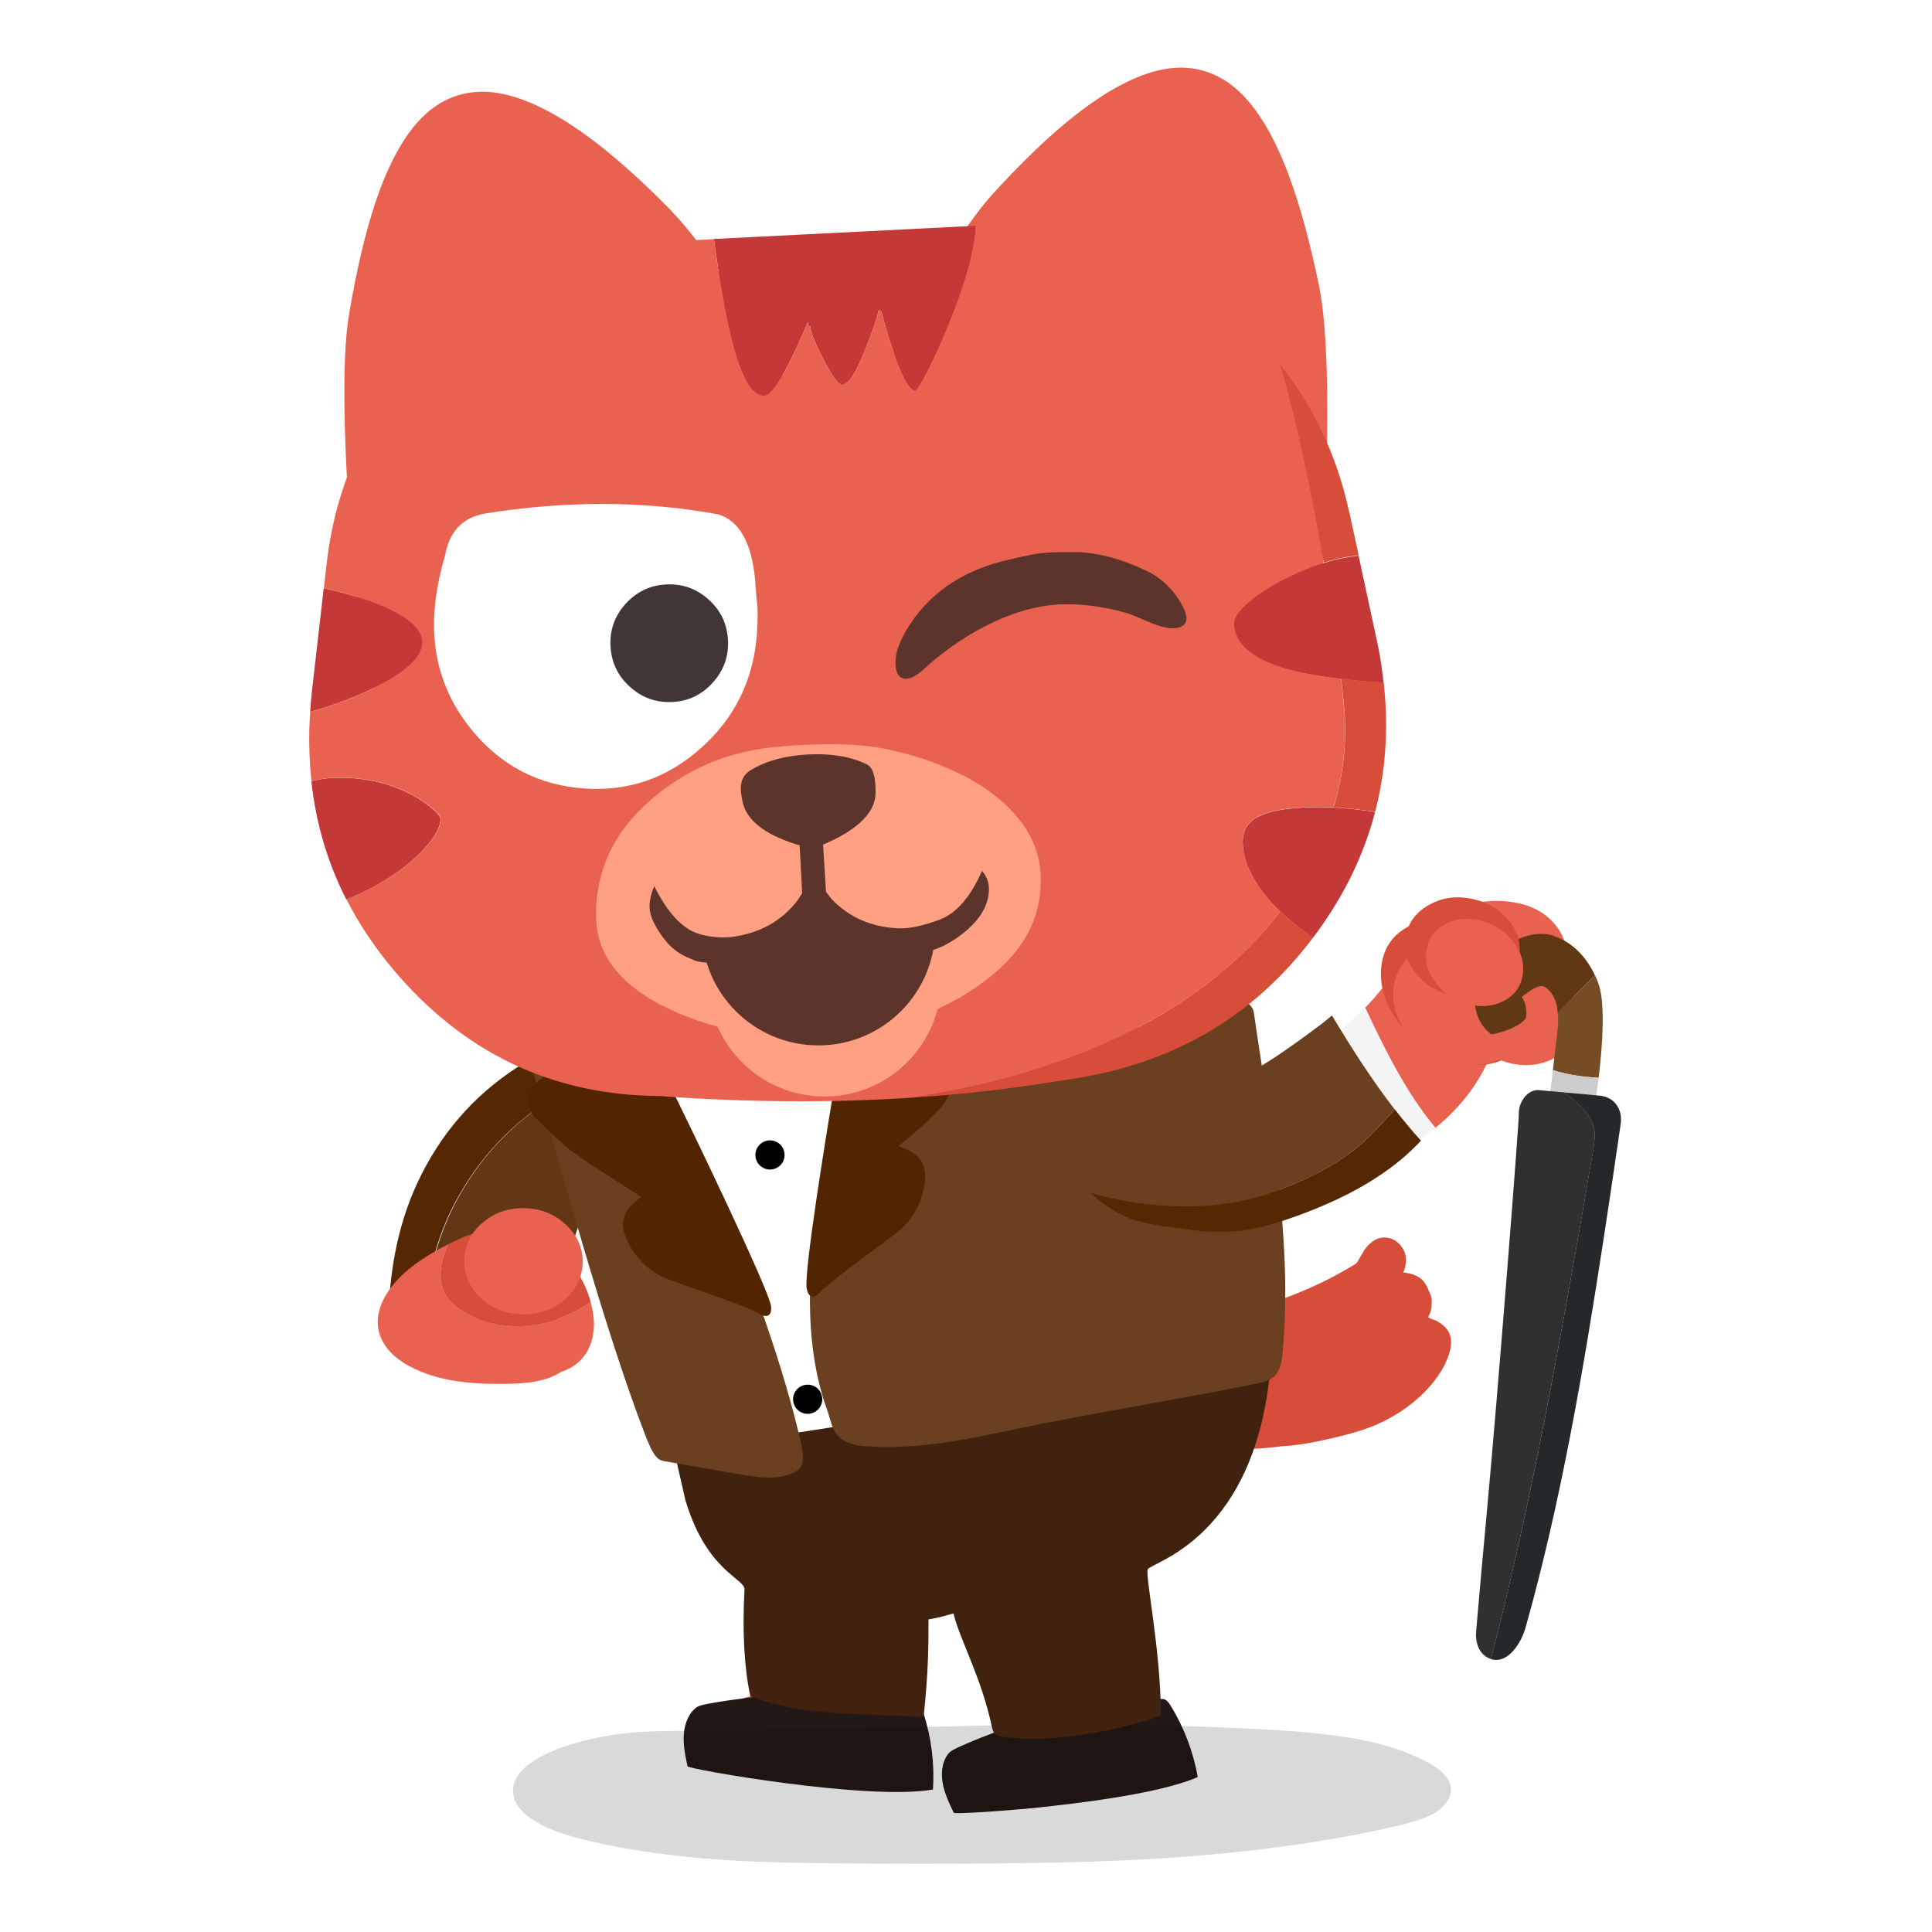
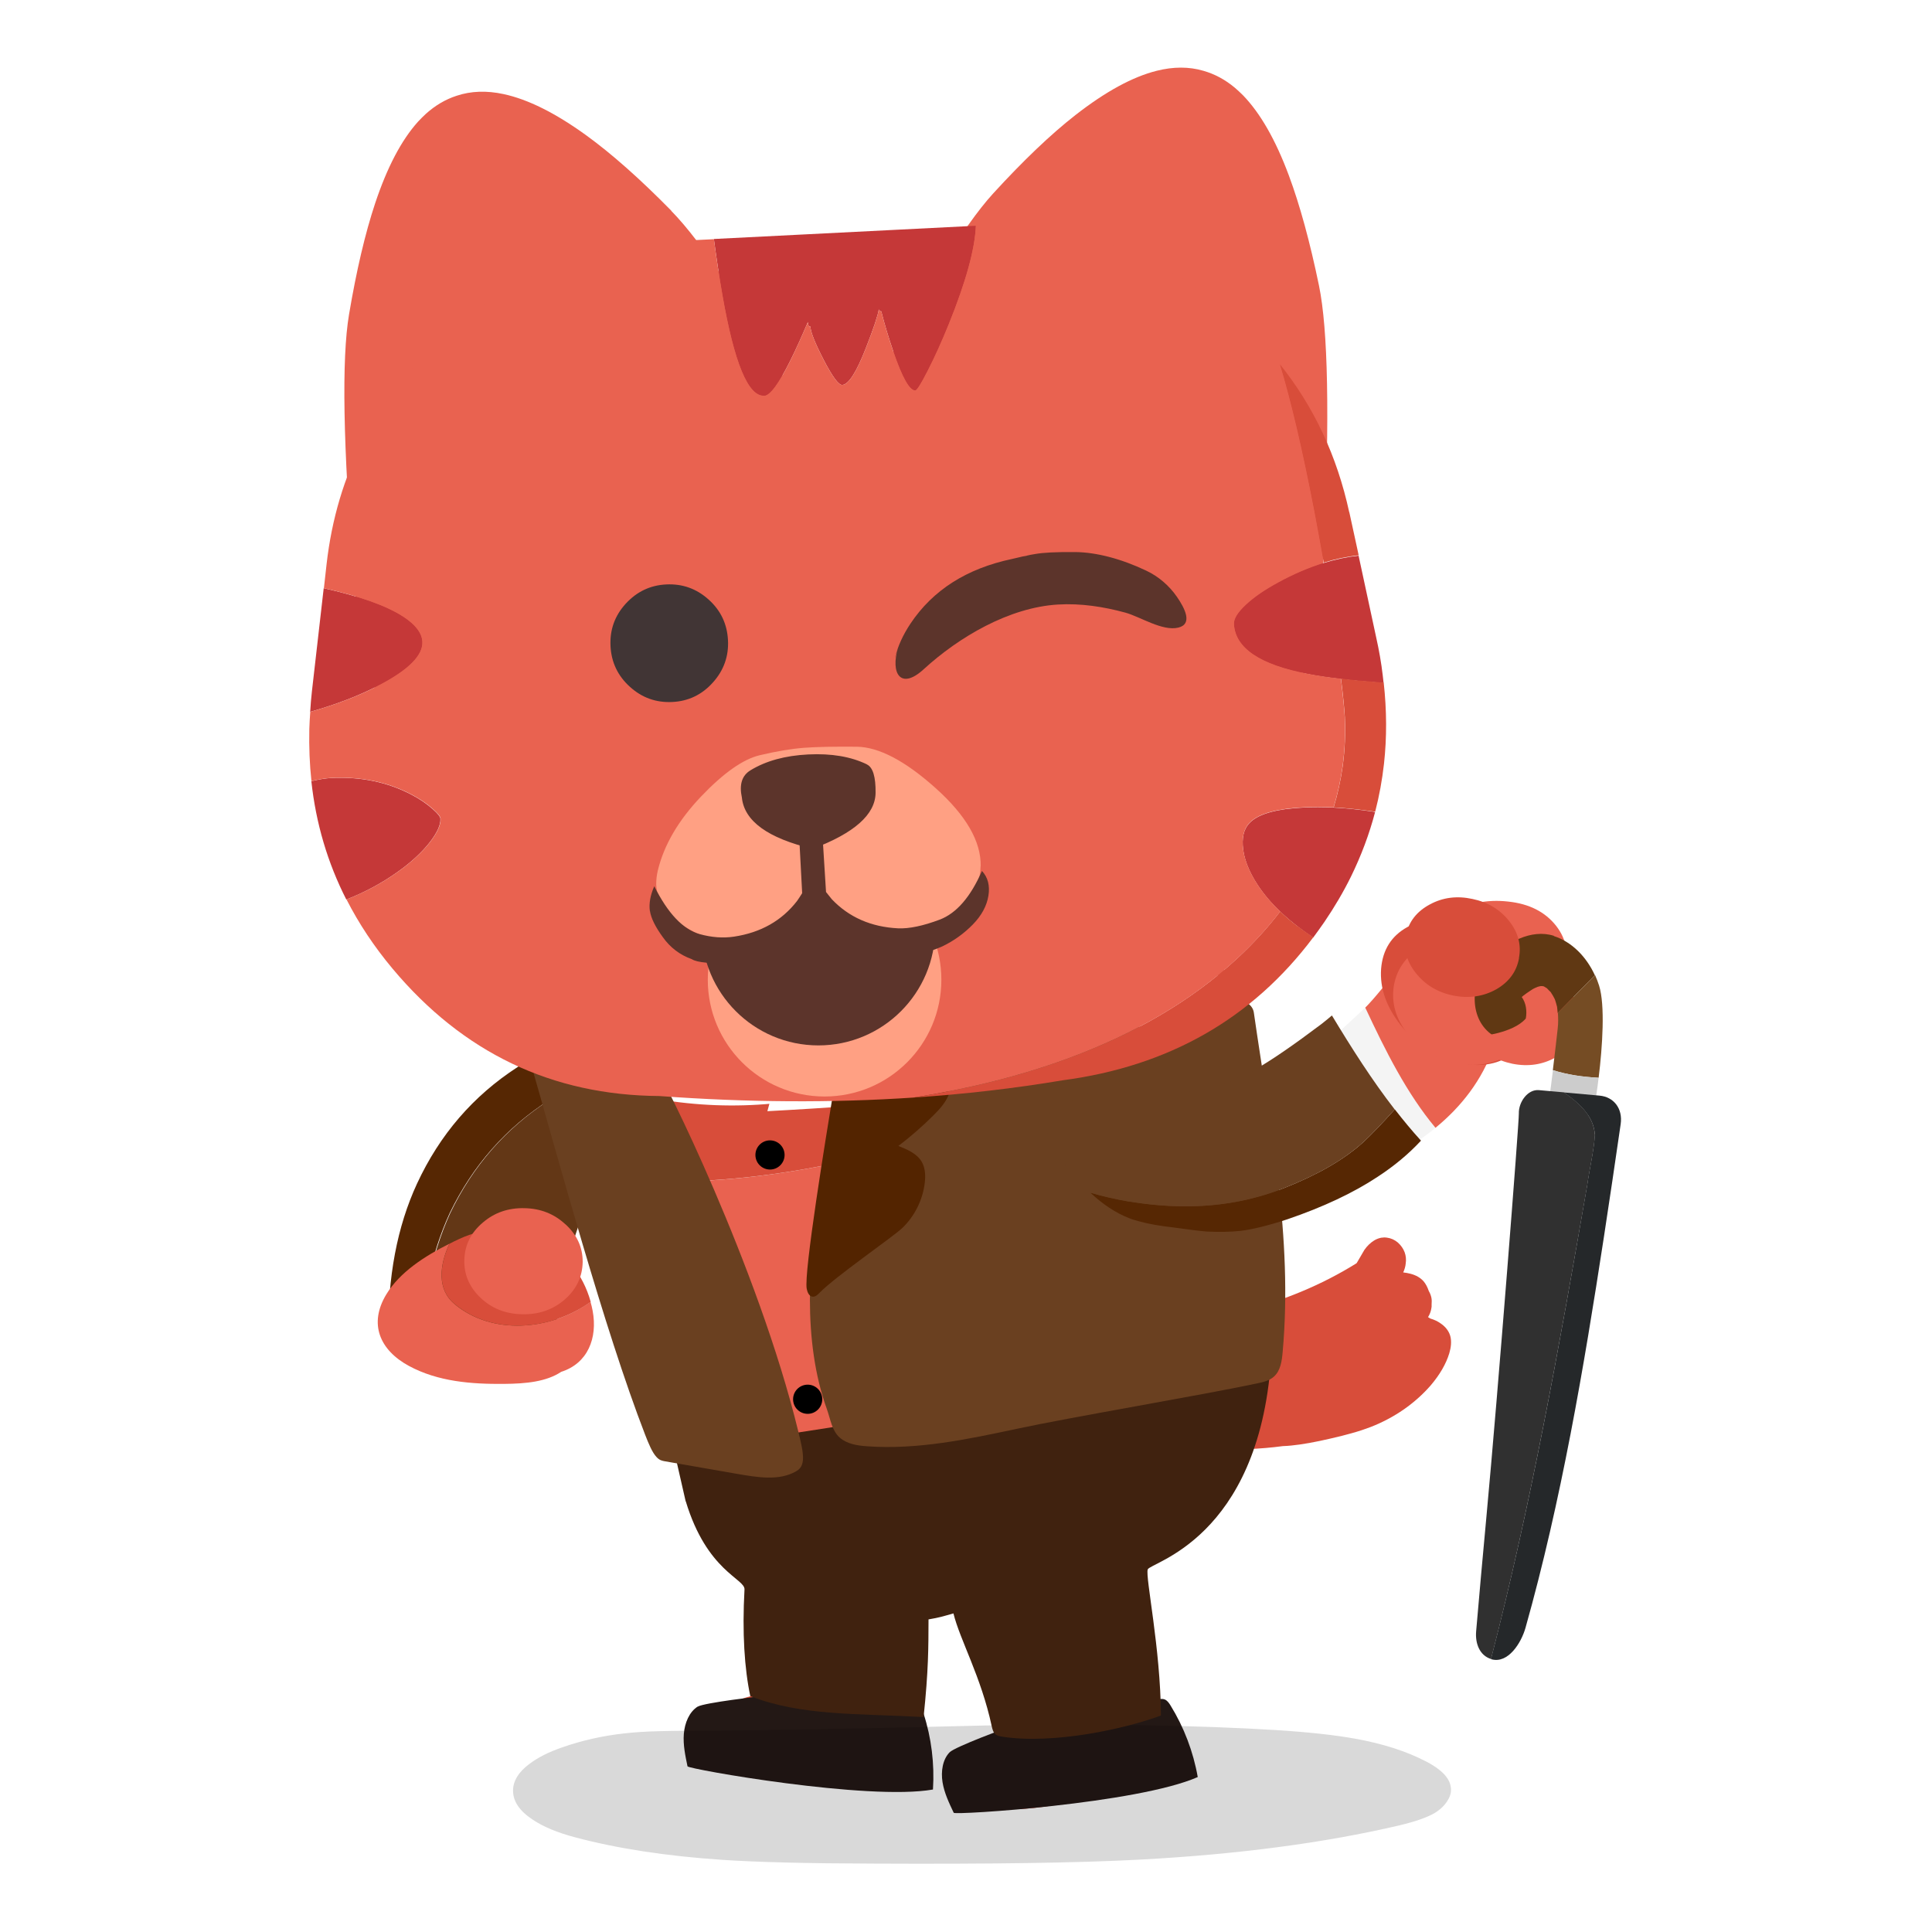
<svg xmlns="http://www.w3.org/2000/svg" fill="none" height="200" viewBox="0 0 200 200" width="200">
  <clipPath id="a">
    <path d="m32 7h135.81v185.94h-135.81z" />
  </clipPath>
  <path d="m0 0h200v200h-200z" fill="#fff" />
  <g clip-path="url(#a)">
    <path d="m92.6 109.16c-.45-.5-.98-.98-1.59-1.45-6.19-.62-12.16-.49-17.89.38-6.28.86-11.71 2.8-16.27 5.8-4.48 2.9-7.91 6.81-10.26 11.73-1.98 4.35-2.99 9.44-3.01 15.25.08.08.15.2.22.34 2.2 1.04 4.57 1.23 7.11.56.83-.27 5.82-1.75 6.65-2.15.42-2.74-.36-4.84 1.01-8.67 1.38-3.82 1.55-7 5.45-9.47 3.88-2.47 8.27-3.68 13.17-3.64 4.89.05 9.53.18 13.93.39 1.92-2.45 2.64-4.78 2.18-7.01 0-.16-.03-.3-.07-.41l-.14-.43c-.01-.18-.07-.36-.18-.54-.08-.25-.18-.47-.3-.67z" fill="#633716" />
    <path d="m91.06 107.78c.6.46 1.13.95 1.58 1.45-.74-1.64-2.07-3.24-4.01-4.79-6.37-.69-12.54-.61-18.51.27-1.52.12-3.01.35-4.48.7-.35.09-.74.2-1.17.33-4.06 1-7.69 2.58-10.9 4.73-4.59 2.97-8.05 6.99-10.4 12.06-2.06 4.45-3.05 9.69-2.97 15.74 1.13 1.28 2.3 2.23 3.51 2.88-.07-.15-.15-.26-.22-.34.05-5.81 1.07-10.89 3.07-15.24 2.38-4.92 5.81-8.82 10.31-11.7 4.58-2.99 10.01-4.9 16.3-5.75 5.74-.85 11.7-.96 17.89-.32z" fill="#562703" />
    <path d="m47.08 135.01c-1.87-1.51-1.59-4.05-.56-6.26-2.51 1.26-5.14 2.93-6.54 5.26-1.82 3.02-.69 5.74 2.35 7.39 3.02 1.63 6.47 1.89 9.85 1.86 2.28-.02 4.36-.22 5.92-1.25 2.74-.87 3.78-3.49 3.25-6.32-.06-.31-.13-.62-.22-.92-4.14 2.97-10.15 3.49-14.06.24z" fill="#e96250" />
    <path d="m47.49 128.28c-.32.15-.64.3-.96.47-1.04 2.22-1.31 4.75.56 6.26 3.91 3.25 9.92 2.73 14.06-.24-1.61-5.83-7.68-9.3-13.66-6.49z" fill="#d84d3a" />
    <path d="m58.54 126.74c1.19 1.09 1.78 2.38 1.78 3.89-.03 1.53-.64 2.82-1.85 3.89-1.23 1.06-2.7 1.57-4.41 1.53-1.72-.03-3.16-.6-4.32-1.71-1.17-1.11-1.73-2.44-1.67-3.96.05-1.51.68-2.78 1.91-3.82 1.2-1.03 2.63-1.53 4.31-1.49 1.67.03 3.08.59 4.24 1.67z" fill="#e96250" />
    <path d="m79.81 151.51c.57-3.15 3.17-4.59 7.8-4.33 6.41.41 9.2 3.62 8.37 9.66l-1.27 21.94v.14c0 .09 0 .18-.01.28-.11 1.62-.34 2.92-.68 3.91-.35.98-1.83 1.44-4.46 1.4-1.91-.03-4.18-.11-6.82-.22h-.12c-.83-.03-1.57-.06-2.21-.09-2.73-.13-4.43-.69-5.08-1.67-.16-.23-.29-.49-.4-.77-.33-.89-.41-1.98-.22-3.28.25-1.73 1.53-2.74 3.83-3.04l-.66-3.64c-.42-7.4.23-14.16 1.93-20.28z" fill="#d84d3a" />
    <path d="m115.78 158.39 1.44-3.36c.3 4.76.88 10.35 1.74 16.79.33 2.44.7 4.98 1.1 7.62l.03.12c0 .09 0 .18.02.27.12 1.55.08 2.82-.1 3.81-.18.92-1.38 1.6-3.62 2.03l-.59.03v.08c-2.02.37-4.57.78-7.64 1.24-3.14.45-5.2.31-6.18-.44-.23-.18-.45-.38-.64-.61.1 0 .2 0 .3.02.57.05 1.33.08 2.29.09.45.04 1.32.01 2.6-.06 1.3-.07 2.3-.16 3.02-.26 2.78-.38 4.67-.77 5.67-1.16.1-.03.19-.07.27-.11.05-.03.1-.05.15-.07v-.03c1.7-.9 2.47-2.17 2.31-3.83-.03-.26-.05-.49-.06-.69-.07-.46-.12-.76-.15-.9-.04-.2-.14-.62-.3-1.28l-1.64-19.3z" fill="#d84d3a" />
    <path d="m100.08 158.14c.33 1.25.33 1 .01-.76.21-3.98 2.69-6.25 7.42-6.8 5.07-.58 8.31.9 9.72 4.45l-1.44 3.36 1.64 19.3c.16.66.26 1.08.3 1.28.03.15.08.45.15.9.02.2.04.44.06.69.16 1.66-.61 2.93-2.31 3.83v.03s-.09.04-.14.07c-.08.04-.17.08-.27.11-1 .39-2.89.77-5.67 1.16-.72.1-1.73.19-3.02.26-1.28.08-2.15.1-2.6.06-.96-.01-1.72-.05-2.29-.09-.09-.02-.19-.02-.3-.02-.45-.58-.76-1.3-.92-2.17-.04-.27-.07-.54-.1-.82-.12-1.69.9-2.94 3.06-3.74.23-.09.46-.17.7-.26-2.43-4.91-3.76-11.85-4-20.83m14.36 17.44h-.03l.08.59z" fill="#e96250" />
    <path d="m72.23 176.66c-.88.55-1.35 1.7-1.44 2.83s.15 2.25.38 3.36c.06.28 18.7 3.59 25.41 2.4.17-2.66-.16-5.35-.97-7.85-.09-.29-.2-.59-.43-.75-.16-.12-.36-.15-.56-.17-3.75-.48-14.45-.16-15.84-.89 0 0-5.88.67-6.55 1.08z" fill="#231815" />
    <path d="m98.3 181.4c-.72.74-.91 1.97-.73 3.09s.68 2.16 1.16 3.17c.12.26 19.02-.95 25.26-3.7-.46-2.62-1.43-5.16-2.81-7.4-.16-.26-.34-.52-.6-.63-.19-.08-.39-.06-.58-.03-3.76.42-14.08 3.28-15.6 2.89 0 0-5.56 2.04-6.1 2.61z" fill="#231815" />
    <path d="m143.08 128.12c.16-.03.32-.03.49 0 .41.05.8.22 1.14.51.32.29.56.63.7 1.01.13.36.17.74.11 1.15-.03.32-.12.63-.26.93.27.03.52.08.76.14.57.15 1.02.41 1.35.78.22.26.4.6.54 1.01.13.22.22.46.27.7.04.21.04.43.02.67.01.17 0 .33-.04.49-.05.27-.15.55-.33.84.08.04.16.09.25.15.39.11.75.28 1.07.51.48.33.8.74.96 1.22.02.06.04.13.05.19.1.47.06 1.03-.13 1.67-.34 1.11-.98 2.21-1.92 3.32-.8.92-1.73 1.75-2.77 2.48-1.07.74-2.23 1.36-3.47 1.84-.55.21-1.2.43-1.96.64-.64.18-1.35.36-2.14.54-1.62.38-2.98.62-4.08.73-.28.03-.57.05-.88.06-4.7.63-10.52.42-17.45-.63l-2.04-11.57c10.85.02 19.88-2.22 27.11-6.73.04-.06.08-.12.11-.18.39-.68.63-1.08.7-1.2.29-.42.63-.74 1-.97.21-.13.43-.22.65-.27.06-.02.13-.03.19-.03z" fill="#d84d3a" />
    <path d="m147.64 182.35c1.55.81 2.4 1.68 2.54 2.61.09.5-.03 1-.37 1.5-.29.46-.72.87-1.29 1.22-.78.46-2.02.89-3.69 1.29-7.79 1.82-16.75 3-26.9 3.54-6.19.33-15.35.47-27.47.41-6.91-.02-12.14-.15-15.7-.39-5.79-.39-10.87-1.17-15.26-2.34-1.8-.48-3.25-1.08-4.34-1.81-1.39-.91-2.07-1.93-2.05-3.06.02-.97.56-1.86 1.64-2.68.88-.68 2.02-1.26 3.44-1.75 2.05-.72 4.19-1.2 6.44-1.45 1.06-.12 2.28-.2 3.65-.23.68-.02 1.9-.04 3.67-.05 6.68-.02 16.72-.2 30.13-.54 11.96-.18 21.99-.02 30.08.48 3.32.21 6.02.51 8.08.88 2.92.52 5.39 1.32 7.41 2.38z" fill="#000" fill-opacity=".15" />
    <path d="m59.47 121.54c2.1.38 4.47.62 7.12.74 6.14.23 12.68-.38 19.64-1.81 9.69-2.02 20.82-6.09 33.38-12.22 2.4 6.47 4.05 12.6 4.97 18.41 1.08 6.65 1.17 12.64.27 17.98-.5 2.99-1.82 5.78-3.93 8.37-1.29 1.59-2.86 3.07-4.72 4.46-.82.49-1.69.96-2.59 1.39-2.34 1.14-4.87 2.09-7.58 2.83-1.35.37-2.74.69-4.15.97-.65.12-1.32.23-2 .34-.53.07-1.07.14-1.63.21-3.11.36-6.04.42-8.78.18-3.09-.27-5.8-.93-8.13-1.97-2.63-1.21-5-3.03-7.1-5.46-1.69-1.99-3.44-4.71-5.26-8.17-.32-.63-.63-1.24-.95-1.84-1.04-2.13-2-4.23-2.87-6.3-2.29-5.51-4.19-11.55-5.69-18.12z" fill="#e96250" />
    <path d="m56.96 104.7c0-2.2.28-4.11.82-5.73 1.04-2.98 3.12-5.4 6.22-7.26 2.26-1.36 5.43-2.6 9.52-3.72 2.76-.79 5.36-1.45 7.8-1.97 1.38-.31 2.7-.58 3.98-.81 2.43-.46 4.69-.8 6.78-1 .14-.02.29-.04.42-.04.7-.08 1.38-.13 2.05-.15 2.76-.19 5.39-.17 7.86.09 4.39.37 8.3 1.4 11.75 3.08 2.88 1.38 5.37 3.18 7.49 5.39 1.23 1.17 2.3 2.49 3.21 3.95 1.28 2.06 2.25 4.59 2.9 7.62.21.72.37 1.5.5 2.34.08.47.16 1 .23 1.57.28 2.12.49 4.9.64 8.34l.49 11.47c.02.37.04.73.04 1.07.02.63.04 1.24.06 1.83.02 1.07.02 2.07 0 3-.02 2.04-.11 3.75-.3 5.11-.07.65-.17 1.28-.3 1.9-.57 2.79-1.57 5.31-2.98 7.54-.84 1.29-1.84 2.54-3.01 3.74-.75.79-1.6 1.57-2.54 2.34-.65.55-1.35 1.07-2.08 1.58-.74.52-1.51 1.01-2.33 1.49 1.86-1.39 3.43-2.87 4.72-4.46 2.12-2.59 3.43-5.38 3.93-8.37.9-5.33.81-11.33-.27-17.98-.92-5.8-2.58-11.94-4.97-18.41-12.56 6.13-23.69 10.21-33.38 12.22-6.95 1.43-13.5 2.03-19.64 1.81-2.65-.12-5.03-.37-7.12-.74-.76-3.58-1.42-7.32-2-11.22-.33-2.28-.5-4.15-.51-5.62z" fill="#d84d3a" />
-     <path d="m60.98 116.21c2.48 12.61 5.96 25.03 10.41 37.09 19.32 0 53.66-6.02 56.85-7.23.28-.11.58-.23.77-.47.27-.35.22-.84.16-1.28-1.05-7.35-2.1-14.69-3.15-22.04-.66-4.59-1.31-9.17-1.97-13.76-7.17 1.93-14.6 2.71-21.99 3.48-13.58 1.42-31.52-.72-45.1.7l4.02 3.49z" fill="#fff" />
    <path d="m70.99 155.41c2.19 7.26 6.14 8.01 6.08 9.13-.25 4.48 0 8.23.6 11.04 5.24 2.06 11.1 1.79 17.94 2.17.51-4.86.5-7.17.51-10.11 1.21-.21 1.4-.29 2.58-.62.67 2.74 2.86 6.54 3.96 11.66.07.31.15.65.39.85.21.18.49.22.76.26 5.27.8 12.67-.82 16.37-2.2-.04-6.97-1.62-14.29-1.37-15.12.22-.73 11.45-3.14 12.76-21.62-6.02.36-54.96 8.72-61.81 9.22l1.22 5.35z" fill="#40220f" />
    <path d="m54.81 106.46c7.13-.8 14.29-1.27 21.46-1.41.26 0 .54 0 .74.18.17.15.25.4.33.64.87 2.79 1.75 5.58 2.62 8.37-7.83.74-15.81-.61-23.13-3.93 0 0-1.62-3.33-2.02-3.86z" fill="#fff" />
    <path d="m129.8 100.78c-9.36.38-37.32 3.17-46.64 4.21-.33.04-.7.09-.94.3-.2.18-.28.44-.34.68-.78 2.91-1.66 6.14-2.44 9.06 10.26-.55 39.67-2.45 48.75-6.94 0 0 1.12-3.98 1.61-7.31z" fill="#fff" />
    <path d="m54.44 108.01c0 .2.04.44.11.67 3.26 11.34 7.96 28.8 12.24 39.86.34.87.72 1.82 1.18 2.3.3.33.58.38.85.43 2.47.43 4.93.86 7.4 1.29 2.19.38 4.42.76 6.17-.24.34-.19.67-.47.73-1.19.06-.78-.23-1.9-.48-2.94-4.16-17.08-14.19-37.12-14.58-37.27-4.22-1.56-8.06-1.19-13.24-3.5-.24-.1-.38.15-.37.58z" fill="#6a4020" />
-     <path d="m55.61 112.03c-.34.36-.68.75-.84 1.22-.27.81.04 1.73.59 2.38s2.51 2.44 3.15 3c1.14 1 3.67 2.55 7.86 5.27-.77.61-1.58 1.29-1.81 2.25-.18.74.03 1.52.34 2.22.72 1.61 2 2.96 3.57 3.76 1.18.6 8.16 2.78 10.21 3.9.25.14.55.28.81.16.33-.15.37-.6.33-.96-.19-1.67-8.37-18.67-10.76-23.46-.39-.79-.75-1.74-1.45-2.42-.58-.56-1.55-.57-3.17-.23-1.79.38-7.31 1.31-8.83 2.9z" fill="#532400" />
    <path d="m129.5 104.16c.16.19.27.43.3.68 1.7 11.84 4.05 23.21 2.98 35.12-.08.93-.22 1.96-.93 2.57-.47.41-1.11.55-1.72.68-5.73 1.22-19.14 3.47-24.87 4.7-5.1 1.09-10.28 2.18-15.48 1.81-1.01-.07-2.08-.23-2.84-.89-.83-.72-.97-1.92-1.34-2.95-5.07-14.03 2.34-34.75 3.26-34.76 4.69 0 1.84-.04 6.49-.68 9.23-1.25 23.79-4.1 32.74-6.72.51-.15 1.06.02 1.4.43z" fill="#6a4020" />
    <path d="m96.87 110.05c.44.24.87.52 1.16.92.5.69.48 1.66.14 2.45s-.93 1.43-1.53 2.03c-1.14 1.14-2.36 2.2-3.64 3.18.91.36 1.89.77 2.4 1.61.39.65.42 1.46.33 2.22-.21 1.75-1.04 3.42-2.3 4.64-.95.92-6.98 5.06-8.6 6.74-.2.2-.44.43-.72.39-.36-.04-.53-.46-.6-.82-.31-1.65 1.96-15.55 2.83-20.83.14-.87.2-1.88.67-2.74.39-.71 1.15-1.13 1.96-1.12 1.83.03 5.99.23 7.91 1.31z" fill="#532400" />
    <path d="m79.71 121.07c.834 0 1.51-.676 1.51-1.51s-.676-1.51-1.51-1.51c-.834 0-1.51.676-1.51 1.51s.676 1.51 1.51 1.51z" fill="#000" />
    <path d="m83.61 146.36c.834 0 1.51-.676 1.51-1.51s-.676-1.51-1.51-1.51c-.834 0-1.51.676-1.51 1.51s.676 1.51 1.51 1.51z" fill="#000" />
    <path d="m69.5 21.82c-3.25-3.31-6.19-5.91-8.81-7.81-3.19-2.31-6.04-3.73-8.56-4.27-1.76-.38-3.38-.32-4.85.17-1.15.37-2.21.99-3.2 1.88-.27.25-.54.52-.81.81-1.72 1.91-3.2 4.73-4.44 8.46-1.03 3.1-1.93 6.93-2.7 11.5s-.62 13.56.47 26.98c1.08 13.42 5.22 20.76 12.41 22.01l44.5-1.26c-1.28-14.91-4.8-27.55-10.54-37.93-5.73-10.38-10.23-17.22-13.48-20.53z" fill="#e96250" />
    <path d="m102.81 20.03c3.13-3.42 5.97-6.13 8.52-8.12 3.1-2.42 5.9-3.95 8.4-4.58 1.74-.44 3.36-.44 4.85 0 1.16.33 2.25.91 3.26 1.76.28.24.56.5.84.78 1.79 1.85 3.37 4.61 4.74 8.29 1.14 3.06 2.18 6.86 3.12 11.4s1.11 13.53.51 26.98c-.59 13.45-4.46 20.93-11.61 22.44l-44.52.35c.74-14.94 3.8-27.71 9.16-38.29 5.35-10.58 9.6-17.58 12.73-21.01z" fill="#e96250" />
    <path d="m32.23 80.86c.47 4.36 1.68 8.45 3.62 12.26 1.89-.74 3.65-1.68 5.27-2.83 1.42-1 2.54-2.04 3.38-3.11.76-.99 1.13-1.8 1.09-2.43-.01-.2-.27-.53-.78-.98-.6-.54-1.34-1.05-2.22-1.51-2.48-1.3-5.26-1.88-8.34-1.72-.54.03-1.22.14-2.03.33m46.89-39.89c.61-.03 1.51-1.25 2.71-3.66.61-1.23 1.21-2.56 1.81-3.98 0 .16.02.27.05.33.04.1.11.14.21.13.03.59.49 1.74 1.37 3.44.91 1.76 1.55 2.62 1.92 2.61.66-.03 1.48-1.31 2.46-3.83.79-2.01 1.23-3.34 1.34-4.01 0 .1.05.16.12.2l.13.02c.35 1.39.77 2.77 1.24 4.14.93 2.73 1.7 4.08 2.28 4.05.17 0 .59-.68 1.28-2.03.73-1.42 1.46-3.04 2.19-4.84 1.77-4.38 2.71-7.78 2.8-10.18l-27.12 1.37c.28 2.09.57 4.01.88 5.77 1.23 7.05 2.67 10.54 4.33 10.45m-37.38 22.87c-1.72-1.12-4.46-2.1-8.22-2.94l-1.22 10.67c-.08.71-.14 1.42-.18 2.13 2.75-.78 5.16-1.71 7.22-2.8 3-1.58 4.46-3.07 4.39-4.46-.05-.91-.71-1.77-1.98-2.6m100.47 20.2c-1.47-.22-2.86-.36-4.16-.43-1.11-.05-2.16-.06-3.15 0-2.67.13-4.48.62-5.41 1.46-.62.55-.9 1.36-.84 2.44.07 1.29.59 2.67 1.56 4.14.63.95 1.4 1.86 2.32 2.73.56.53 1.17 1.05 1.83 1.56.51.39 1.04.77 1.58 1.13.39-.53.78-1.07 1.16-1.62 1.04-1.53 1.96-3.09 2.75-4.69 1.06-2.17 1.9-4.4 2.5-6.69-.05 0-.09 0-.14-.01m-6.79-14.26c.98.19 2.11.36 3.39.5 1.14.14 2.39.26 3.77.36.2.02.42.03.65.05-.03-.26-.06-.52-.09-.79-.15-1.29-.38-2.59-.67-3.89l-1.83-8.5c-1.19.13-2.4.39-3.62.76-1.54.48-3.12 1.15-4.72 2.03-1.38.75-2.49 1.51-3.31 2.28-.86.8-1.28 1.47-1.25 2.02.13 2.5 2.69 4.23 7.69 5.18z" fill="#c53838" />
    <path d="m134.35 95.91c-.67-.51-1.28-1.03-1.83-1.56-1.3 1.71-2.79 3.33-4.45 4.87-4.69 4.34-10.6 7.82-17.72 10.42-4.79 1.75-10.06 3.07-15.81 3.98 5.31-.35 10.47-.95 15.48-1.79 10.98-1.45 19.62-6.39 25.93-14.8-.54-.36-1.07-.73-1.58-1.13m4.85-21.63c.08 1.67 0 3.34-.22 5.02-.2 1.43-.51 2.86-.94 4.29 1.3.07 2.69.22 4.16.43.04 0 .09.01.14.01.42-1.62.72-3.27.91-4.95.3-2.72.29-5.52-.03-8.41-.23-.02-.44-.03-.65-.05-1.38-.1-2.63-.22-3.77-.36.22 1.79.35 3.12.4 4.01m.45-21.24c-1.26-5.8-3.65-10.91-7.18-15.32 1.17 3.86 2.36 8.95 3.58 15.29.33 1.75.65 3.5.96 5.25 1.22-.38 2.43-.63 3.62-.76l-.97-4.46z" fill="#d84d3a" />
    <path d="m69.08 25 4.82-.24c.28 2.09.57 4.01.88 5.77 1.23 7.05 2.67 10.54 4.33 10.45.61-.03 1.51-1.25 2.71-3.66.61-1.23 1.21-2.56 1.81-3.98 0 .16.02.27.05.33.04.1.11.14.21.13.03.59.49 1.74 1.37 3.44.91 1.76 1.55 2.62 1.92 2.61.66-.03 1.48-1.31 2.46-3.83.79-2.01 1.23-3.34 1.34-4.01 0 .1.05.16.12.2l.13.02c.35 1.39.77 2.77 1.24 4.14.93 2.73 1.7 4.08 2.28 4.05.17 0 .59-.68 1.28-2.03.73-1.42 1.46-3.04 2.19-4.84 1.77-4.38 2.71-7.78 2.8-10.18h.17c8.76-.45 16.76 2.01 23.98 7.37 2.82 2.09 5.25 4.41 7.3 6.97 1.17 3.86 2.36 8.95 3.58 15.29.33 1.75.65 3.5.96 5.25-1.54.48-3.12 1.15-4.72 2.03-1.38.75-2.49 1.51-3.31 2.28-.86.8-1.28 1.47-1.25 2.02.13 2.5 2.69 4.23 7.69 5.18.98.19 2.11.36 3.39.5.22 1.79.35 3.12.4 4.01.08 1.67 0 3.34-.22 5.02-.2 1.43-.51 2.86-.94 4.29-1.11-.05-2.16-.06-3.15 0-2.67.13-4.48.62-5.41 1.46-.62.55-.9 1.36-.84 2.44.07 1.29.59 2.67 1.56 4.14.63.95 1.4 1.86 2.32 2.73-1.3 1.71-2.79 3.33-4.45 4.87-4.69 4.34-10.6 7.82-17.72 10.42-4.79 1.75-10.06 3.07-15.81 3.98-8.39.56-17.16.51-26.31-.16-11.1-.08-20.3-4.47-27.6-13.18-1.9-2.27-3.49-4.66-4.77-7.17 1.89-.74 3.65-1.68 5.27-2.83 1.42-1 2.54-2.04 3.38-3.11.76-.99 1.13-1.8 1.09-2.43-.01-.2-.27-.53-.78-.98-.6-.54-1.34-1.05-2.22-1.51-2.48-1.3-5.26-1.88-8.34-1.72-.54.03-1.22.14-2.03.33-.19-1.75-.26-3.54-.22-5.37.02-.6.05-1.2.1-1.8 2.75-.78 5.16-1.71 7.22-2.8 3-1.58 4.46-3.07 4.39-4.46-.05-.91-.71-1.77-1.98-2.6-1.72-1.12-4.46-2.1-8.22-2.94l.28-2.51c1.06-9.32 5.12-17.2 12.18-23.63 6.65-6.06 14.35-9.31 23.11-9.75z" fill="#e96250" />
-     <path d="m99.72 80.27c2.4 1.25 4.28 2.71 5.65 4.39 1.47 1.8 2.25 3.75 2.35 5.85.13 2.56-.48 4.88-1.83 6.96-1.18 1.83-2.96 3.51-5.34 5.06-.43.27-.87.55-1.34.83-.68.36-1.36.71-2.04 1.04-3.63 1.71-7.17 2.69-10.63 2.95-.45.04-.9.06-1.37.08-1.4.05-2.86.02-4.38-.1-3.06-.21-5.81-.74-8.26-1.57-7.15-2.44-10.76-6.06-10.83-10.86-.05-4.72 1.8-8.72 5.56-12 3.65-3.21 7.92-5.06 12.8-5.55 1.47-.14 2.85-.24 4.14-.28 2.95-.11 5.47.05 7.56.48 2.95.61 5.6 1.52 7.94 2.74z" fill="#ffa083" />
-     <path d="m78.34 62.24-.19-2.41c-.39-3.76-1.67-5.96-3.83-6.59-7.64-1.4-15.68-1.43-24.11-.08-2.32.41-3.7 1.86-4.14 4.36-.6 2.03-.96 3.94-1.09 5.71-.34 4.74.99 8.91 3.99 12.5 3.01 3.59 6.83 5.55 11.46 5.89 4.61.33 8.65-1.06 12.13-4.18 3.51-3.12 5.44-7.06 5.79-11.8.11-1.53.11-2.67 0-3.4z" fill="#fff" />
    <path d="m64.77 62.5c1.14-1.25 2.54-1.92 4.21-2s3.13.44 4.38 1.57c1.25 1.12 1.91 2.52 2 4.19s-.44 3.15-1.57 4.4c-1.13 1.26-2.53 1.93-4.2 2.01s-3.14-.44-4.39-1.58c-1.25-1.13-1.92-2.54-2-4.22s.44-3.13 1.57-4.37z" fill="#413535" />
    <path d="m85.36 113.51c6.677 0 12.09-5.413 12.09-12.09s-5.413-12.09-12.09-12.09-12.09 5.413-12.09 12.09 5.413 12.09 12.09 12.09z" fill="#ffa083" />
    <path d="m84.72 108.22c6.677 0 12.09-5.413 12.09-12.09 0-6.677-5.413-12.09-12.09-12.09s-12.09 5.413-12.09 12.09c0 6.677 5.413 12.09 12.09 12.09z" fill="#5c342b" />
    <path d="m101.51 89.66c-.05 2.57-1.65 4.66-4.8 6.25-3.2 1.61-7.2 1.13-11.99-1.43-5.44 2.91-9.73 3.58-12.87 1.99-2.54-1.29-3.84-2.93-3.92-4.92 0-.47.05-.95.17-1.45.64-2.64 2.13-5.18 4.46-7.63s4.36-3.88 6.09-4.29 3.26-.67 4.61-.77c1.34-.1 3.15-.13 5.43-.11 2.28.03 5 1.45 8.17 4.29 3.16 2.83 4.71 5.53 4.66 8.08z" fill="#ffa083" />
    <g fill="#5c342b">
      <path d="m67.27 94.28c-.1-.76.05-1.6.46-2.54 1.4 2.8 2.96 4.46 4.7 4.96 1.24.34 2.42.43 3.56.26 2.77-.42 4.94-1.65 6.52-3.69.17-.24.34-.51.53-.81l-.41-7.74c.02-1.03.07-1.64.14-1.8.6-1.74 1.24-1.77 1.93-.1.16.16.25.51.28 1.05l.53 8.47c.21.27.41.52.6.75 1.77 1.86 4.06 2.87 6.86 3.01 1.14.05 2.58-.25 4.31-.9 1.73-.66 3.19-2.34 4.37-5.04.61.65.84 1.51.67 2.57-.17 1.05-.71 2.05-1.62 2.98-.92.94-1.97 1.69-3.15 2.26-1.52.66-3 1.02-4.44 1.1-2.99.14-5.88-.94-8.68-3.26-3.03 2.49-5.79 3.78-8.28 3.88-2.49.09-4-.04-4.54-.4-1.23-.44-2.23-1.2-2.99-2.27-.78-1.07-1.23-1.98-1.34-2.73z" />
      <path d="m89.73 79.13c.63.29.93 1.28.91 2.95-.03 2.24-2.21 4.17-6.52 5.79-4.63-1.1-7.07-2.87-7.32-5.3-.29-1.35 0-2.29.89-2.83 1.59-.97 3.57-1.52 5.97-1.64s4.42.22 6.09 1.03z" />
      <path d="m106.3 57.53c-.34.05-.61.11-.79.16-.33.07-.57.13-.73.17-4.7.99-8.21 3.22-10.53 6.7-.76 1.14-1.3 2.31-1.6 3.51-.02.08.09-.25.31-.99-.79 2.6.26 4.4 2.66 2.2 3.66-3.35 8.85-6.4 13.9-6.7 2.35-.14 4.71.22 6.98.84 1.55.43 3.84 1.95 5.48 1.55 1.51-.37.68-1.99-.14-3.18-.8-1.16-1.91-2.12-3.19-2.72-2.59-1.23-5.14-1.89-7.29-1.92-2.13-.02-3.41.06-4.19.2-.34.05-.63.11-.88.17z" />
    </g>
    <path d="m141.33 104.31c-1.39 1.29-2.78 2.58-4.17 3.87-.51.47-.75 1.2-.39 1.9.01.03.03.05.04.08-.06.23-.07.48 0 .77.39 1.62.94 3.2 1.66 4.67.56 1.16 1.28 2.72 2.47 3.12.26.09.52.12.76.11.03.85.66 1.68 1.48 1.3 1.87-.88 3.73-1.99 5.42-3.37-2.99-3.58-5.19-7.99-7.27-12.44z" fill="#f4f4f4" />
    <path d="m152.55 100.11c-2.14-1.67-4.98-2.35-7.15-.36-1.36 1.25-2.48 2.88-3.77 4.25-.09.1-.19.2-.28.29 0 0-.02.01-.02.02 2.08 4.45 4.28 8.86 7.27 12.44 2.63-2.15 4.85-4.93 6.04-8.42.49-1.42.99-3.07.65-4.61-.36-1.61-1.59-2.72-2.73-3.61z" fill="#e96250" />
    <path d="m116.83 124.36c1.91.32 3.77.49 5.57.51 3.75.04 7.25-.59 10.51-1.88 3.43-1.35 6.13-2.9 8.09-4.64.08-.07.16-.14.23-.21.73-.68 1.79-1.78 3.16-3.3.87 1.12 1.77 2.21 2.71 3.24-1.28 1.38-2.78 2.63-4.5 3.75-2.53 1.67-5.64 3.13-9.33 4.39-1.99.65-3.61 1.05-4.86 1.2-1.04.11-2.2.13-3.46.07-.75-.06-1.89-.2-3.44-.42-1.43-.16-2.62-.37-3.56-.63-.42-.11-.79-.22-1.1-.35-1.36-.54-2.68-1.41-3.97-2.62 1.21.36 2.52.66 3.94.91z" fill="#562703" />
    <path d="m108.41 116.71c0-.65.17-1.29.48-1.92.8-.3 1.54-.61 2.2-.92 1.41-.66 2.67-1.39 3.76-2.18.02-.02.04-.03.06-.02 3.09 1.02 5.66 1.47 7.71 1.36 2.31-.13 4.78-.92 7.39-2.36 1.66-.95 3.93-2.51 6.81-4.68.39-.31.75-.6 1.06-.87 2.03 3.37 4.15 6.7 6.5 9.73-1.37 1.52-2.43 2.62-3.16 3.3-.08.07-.15.14-.23.21-1.97 1.75-4.66 3.29-8.09 4.64-3.26 1.29-6.77 1.92-10.51 1.88-1.8-.02-3.66-.19-5.57-.51-1.42-.25-2.73-.55-3.94-.91-1.06-.97-2.09-2.13-3.08-3.5-.89-1.21-1.36-2.29-1.4-3.24z" fill="#6a4020" />
    <path d="m144.99 106.11c-1.49-1.9-2.16-3.83-2.02-5.81.16-1.98 1.07-3.42 2.72-4.33 1.62-.89 3.51-1 5.68-.33 2.15.65 3.94 1.88 5.37 3.7 1.41 1.79 2.06 3.67 1.96 5.65-.1 1.96-.94 3.42-2.5 4.38-1.6.97-3.51 1.13-5.72.5-2.21-.66-4.03-1.91-5.49-3.76z" fill="#d84d3a" />
    <g fill="#e96250">
      <path d="m163.37 106.25c-.25 1.39-1.04 2.46-2.35 3.22-1.34.75-2.83.97-4.45.65-1.63-.34-2.92-1.11-3.89-2.34s-1.31-2.54-1.02-3.91c.29-1.39 1.11-2.45 2.47-3.18 1.34-.73 2.81-.92 4.42-.57 1.59.33 2.85 1.09 3.8 2.29.94 1.19 1.27 2.47 1.01 3.83z" />
      <path d="m146.88 104.01c-1.17-1.49-1.45-3.16-.85-5.0.64-1.83 1.94-3.31 3.92-4.43 1.94-1.09 4-1.5 6.18-1.25 2.18.23 3.82 1.07 4.95 2.5 1.11 1.42 1.39 3.04.82 4.86-.55 1.83-1.77 3.3-3.68 4.43-1.95 1.15-4.04 1.63-6.28 1.42-2.23-.23-3.91-1.07-5.06-2.53z" />
      <path d="m145.73 107.05c-1.25-1.59-1.73-3.28-1.43-5.06.33-1.76 1.32-3.1 2.97-4.01 1.61-.9 3.42-1.12 5.42-.66 1.99.45 3.59 1.43 4.79 2.96 1.18 1.5 1.64 3.14 1.38 4.91-.27 1.75-1.19 3.1-2.75 4.06-1.62.95-3.45 1.22-5.5.79-2.04-.44-3.66-1.44-4.88-2.99z" />
    </g>
    <path d="m160.87 96.88c-2.37-.76-4.96.69-6.67 2.48-1.8 1.89-2.27 5.62-.07 7.51.09.08.19.15.28.21.23-.04.46-.09.68-.15 1.04-.28 2.17-.71 2.86-1.49.14-.77.03-1.61-.42-2.23.04-.03.11-.1.19-.16.11-.09.22-.17.34-.25.14-.1.29-.19.43-.29.07-.05.14-.09.22-.14-.14.07-.14.07 0 0 .15-.08.3-.15.46-.21.08-.03.26-.07.32-.08h.17c.05.01.1.02.11.02h.03c.12.07.24.15.36.22v.01c.11.13.24.24.36.36 0-.01-.01-.02-.02-.03 0 .01.02.02.02.04.15.16.11.16.02.03.08.13.17.25.24.38.06.11.12.22.18.34 0 .03.02.06.04.12.05.17.11.34.15.52.02.08.03.11.03.1 0 .05.01.1.02.15.02.18.03.35.05.53 1.27-1.31 2.57-2.6 3.85-3.91-.88-1.93-2.4-3.47-4.25-4.06z" fill="#603813" />
    <path d="m165.12 100.939c-1.28 1.31-2.57 2.6-3.85 3.91.02.26.03.51.03.77 0 .09-.01.41-.01.42-.01.15-.03.31-.04.46-.06.57-.29 2.56-.5 4.28 1.54.49 3.13.71 4.74.79.4-3.23.68-7.52.05-9.53-.12-.38-.26-.74-.42-1.1z" fill="#754c24" />
    <path d="m160.76 110.78c-.14 1.19-.28 2.25-.36 2.64-.26 1.37.57 1.61 1.82 1.85 1.29.25 2.54.75 2.82-.72.14-.74.31-1.79.45-2.98-1.61-.09-3.2-.3-4.74-.79z" fill="#ccc" />
    <path d="m160.54 102.689s.01.02.02.03c0-.01-.01-.02-.02-.03z" fill="#754c24" />
    <path d="m165.1 117.449c-.13-1.98-1.67-3.29-3.2-4.37-.87-.08-1.73-.16-2.6-.23-1.16-.1-2.11 1.25-2.07 2.43.03.8-2.13 28.57-3.38 41.99-.36 3.87-.71 7.73-1.04 11.6-.11 1.25.35 2.5 1.54 2.87 4.12-15.9 7.05-32.28 9.96-49.03.26-1.83.71-3.67.8-5.26z" fill="#303030" />
    <path d="m165.6 113.419c-1.23-.11-2.47-.22-3.7-.33 1.53 1.08 3.07 2.39 3.2 4.37-.09 1.59-.54 3.43-.8 5.26-2.9 16.75-5.83 33.13-9.96 49.03.02 0 .04.01.06.02 1.71.47 3.07-1.67 3.52-3.26 3.7-13.15 6.02-26.81 8.11-40.42.6-3.9 1.17-7.8 1.74-11.71.24-1.64-.73-2.83-2.18-2.96z" fill="#25282a" />
    <path d="m157.25 99.19c-.25 1.39-1.04 2.46-2.35 3.22-1.34.75-2.83.97-4.45.65-1.63-.33-2.92-1.11-3.89-2.34-.97-1.23-1.31-2.54-1.02-3.91.29-1.39 1.11-2.45 2.47-3.18 1.34-.73 2.81-.92 4.42-.57 1.59.33 2.85 1.09 3.8 2.29.94 1.19 1.27 2.47 1.01 3.83z" fill="#d84d3a" />
-     <path d="m152.08 103.99c-1.4-.34-2.52-1.06-3.39-2.16-.87-1.11-1.21-2.26-1.02-3.46s.84-2.1 1.95-2.7c1.1-.59 2.33-.71 3.71-.36 1.34.34 2.44 1.05 3.29 2.13.84 1.07 1.18 2.19 1.03 3.37-.16 1.2-.77 2.12-1.85 2.74-1.1.61-2.34.76-3.73.43z" fill="#e96250" />
  </g>
</svg>